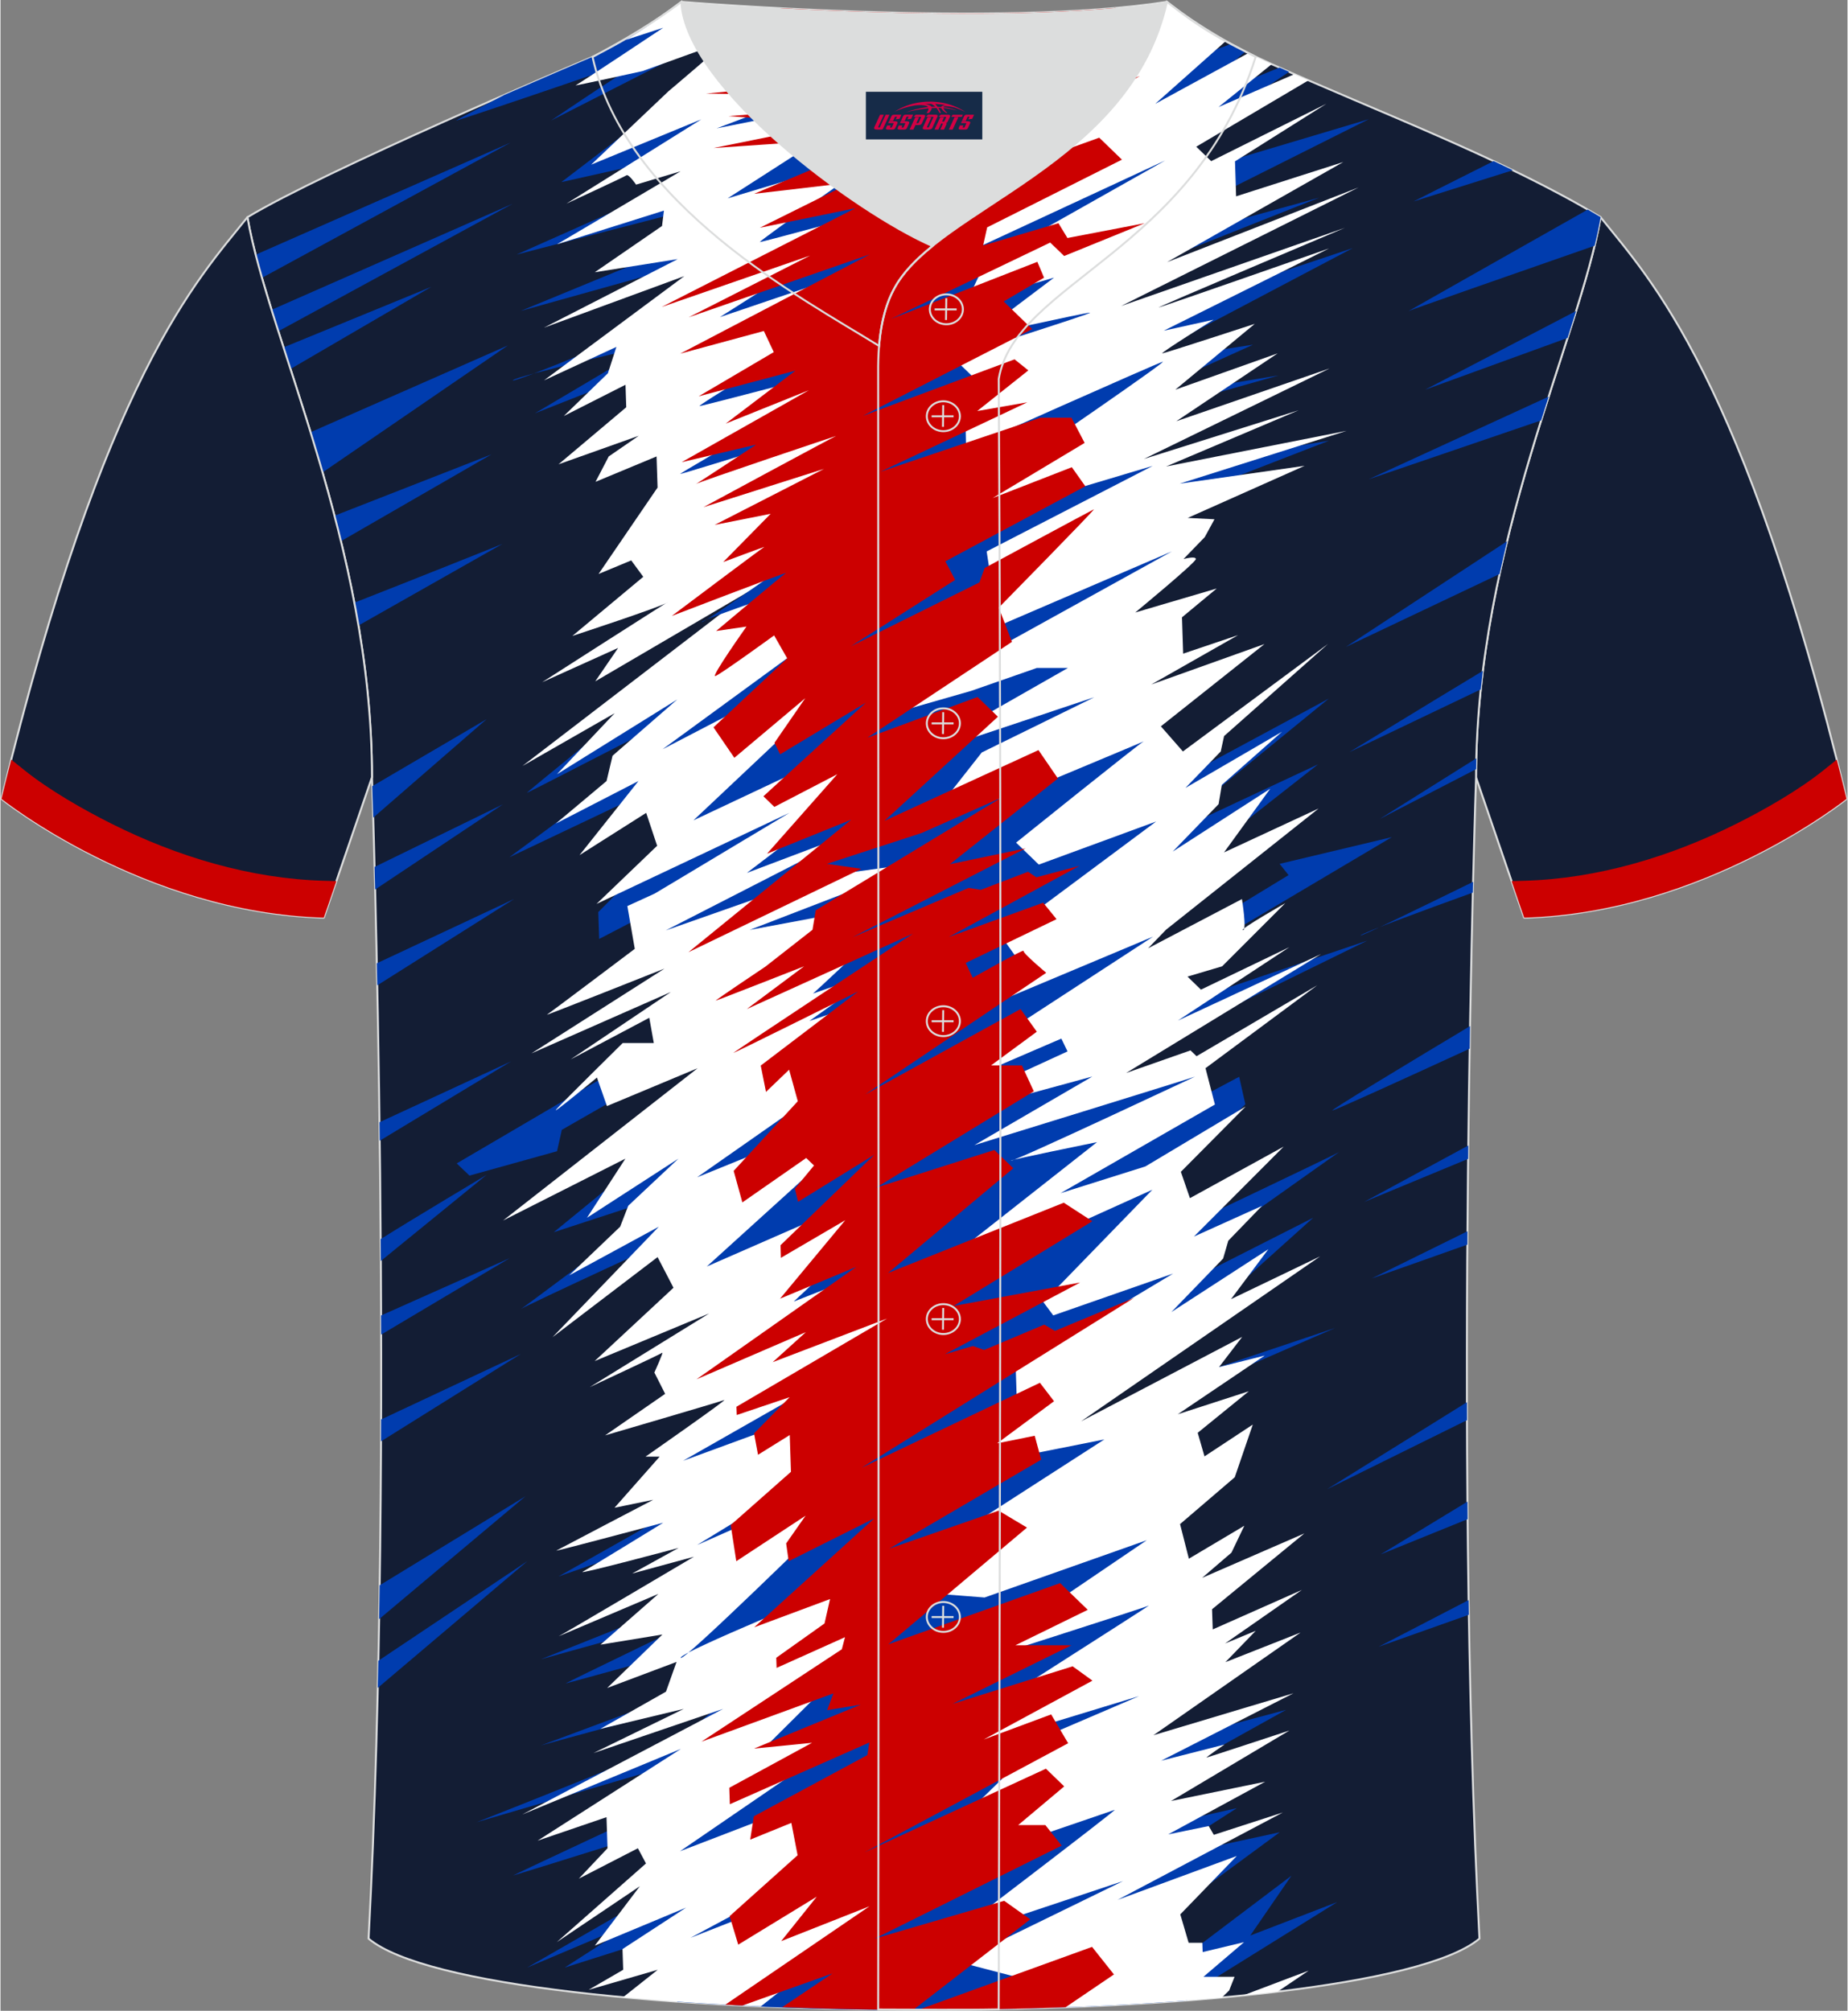
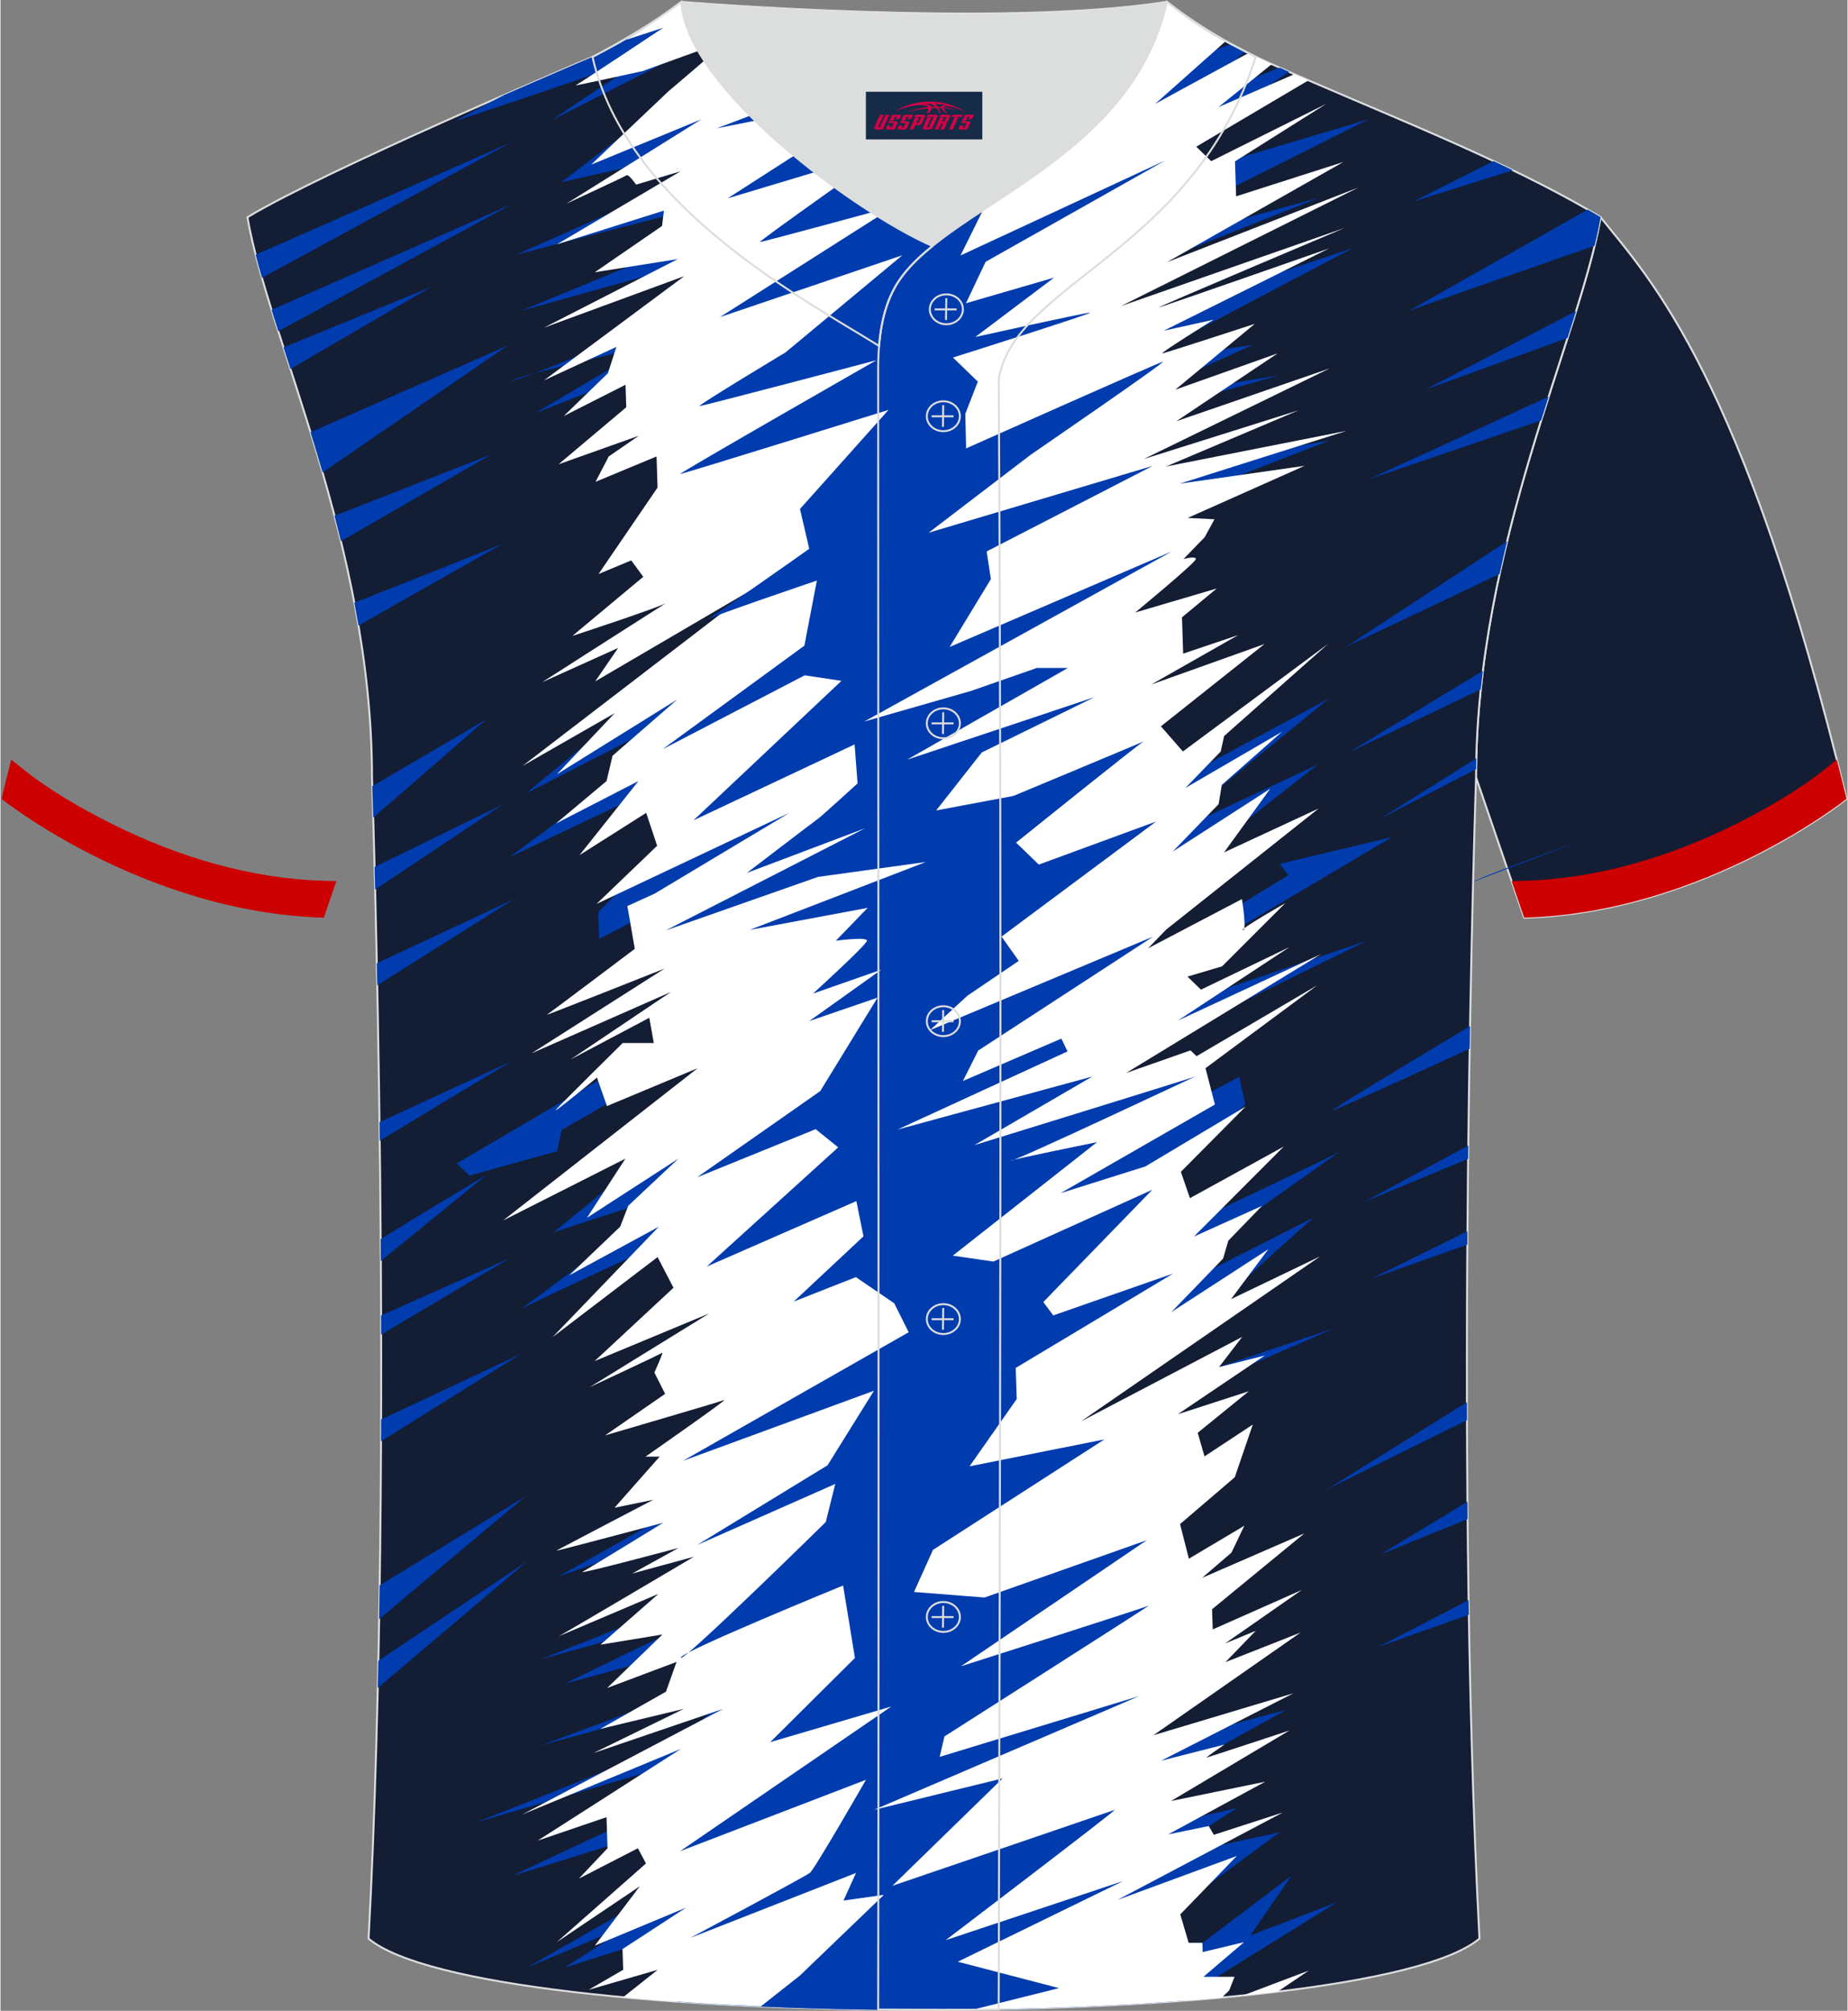
<svg xmlns="http://www.w3.org/2000/svg" version="1.1" id="图层_1" x="0px" y="0px" width="380.86px" height="414.34px" viewBox="0 0 380.8 414.5" enable-background="new 0 0 380.8 414.5" xml:space="preserve">
  <rect x="0" y="0" width="380.8" height="414.5" fill="#808080" stroke="none" />
  <g>
    <path fill-rule="evenodd" clip-rule="evenodd" fill="#131D34" stroke="#DCDDDD" stroke-width="0.401" stroke-linecap="round" stroke-linejoin="round" stroke-miterlimit="22.926" d="   M329.89,44.78c10.28,12.86,29.46,32.55,50.71,119.9c0,0-29.29,23.45-66.46,24.49c0,0-7.19-20.9-9.93-28.95   C304.21,112.26,325.6,69.63,329.89,44.78z" />
    <path fill-rule="evenodd" clip-rule="evenodd" fill="#CC0000" d="M375.85,158.78c-5.16,4.13-12.12,8.11-17.99,11.04   c-13.55,6.78-28.58,11.32-43.79,11.74l-2.52,0.07l2.59,7.53c37.17-1.03,66.46-24.49,66.46-24.49c-0.67-2.76-1.34-5.45-2.01-8.08   L375.85,158.78z" />
  </g>
  <path fill-rule="evenodd" clip-rule="evenodd" fill="#131D34" stroke="#DCDDDD" stroke-width="0.401" stroke-linecap="round" stroke-linejoin="round" stroke-miterlimit="22.926" d="  M75.89,399.62c5.4-101.74,0.7-239.41,0.7-239.41c0-47.97-21.4-90.58-25.68-115.43c15.82-9.55,66.94-31.27,71.13-33.04  c6.4-2.7,12.79-7.19,18.34-11.36c0,0,65.63,5.43,100.09,0c6.47,5.05,13.95,9.4,21.48,12.78c21.91,9.84,48.19,19.68,67.95,31.61  c-4.3,24.85-25.68,67.47-25.68,115.43c0,0-4.69,137.66,0.7,239.41C281.69,419.2,99.12,419.2,75.89,399.62z" />
  <g>
    <path fill-rule="evenodd" clip-rule="evenodd" fill="#003CAE" d="M103.84,19.58c-5.86,3.06-10.12,5.31-9.85,5.27   c0.83-0.12,43.98-14.7,42.56-14.7c-1.42,0-23.04,14.7-23.04,14.7l35.62-18.14l2.73,3.2l-36.23,27.63l32.53-7.26l-3.48,7.26   c0,0-7.42,1.54-8.13,1.66c-0.71,0.12-30.16,13.28-30.16,13.28l35.74-9.25l0.21,6.41l-35.1,14.46l39.95-11.15   c0,0-12.81,12.61-13.16,13.6c-0.35,0.98-28.66,12.63-28.39,11.84c0.26-0.78,28.17-7.18,28.17-7.18l-23.63,13.99l23.78-9.37   l1.79,14.93l4.99,14.03l-0.99,14.93l21.94-7.97l-16.68,25.33l-12.94,7.13c0,0-23.96,19.34-23.52,19.22   c0.45-0.11,42.93-22.05,42.93-22.05l-19.68,15.49l-26.89,19.84l40.25-19.11l-5.46,7.8l-0.3,6.33l-16.15,16.28l0.18,5.54   l19.79-10.29l-5.15,18.93l2.84,10.17l-12.26,7.18l-34.59,20.28l2.63,2.51l18.05-5.02l0.99-4.41l18.54-10.63l13.76-7.89l-8.49,18.8   L114.07,254l29.09-9.5l-11.75,7.35c0,0-24.83,18.66-24.29,18.09c0.55-0.57,36.42-17.07,36.42-17.07l0.62,12.21l6.12,2.32l1.26,4.07   c0,0-14.2,13.63-13.16,13.6c1.05-0.03,13.52,0.67,13.52,0.67l-4.58,8.79l-1.62,13.13l-30.65,17.3l32.42-11.31l-2.9,15.15   l-33.15,13.23l35.86-9.95c0,0-31.28,15.04-30.72,14.93c0.56-0.11,27.46-7.54,27.46-7.54l1.72,7.54l-34.3,12.78   c0,0,37.73-10.49,37.45-9.27c-0.28,1.22-6.97,5.7-6.37,6.58c0.6,0.88-44.36,18.52-44.36,18.52l46.71-13.68l-8.04,10.06   c0,0-31.63,14.7-31.07,14.59c0.56-0.11,35.93-11.19,35.93-11.19l-4.03,6.62l-1.18,7.51l-27.91,16.06c0,0,26.28-11.08,24.48-10.4   c-1.79,0.68-16.74,10.4-16.74,10.4l24.62-7.8l-1.41,14.84c32.98,2.34,72.64,2.25,105.13-0.26l1.43-1.93l29.52-18.36l-17.93,6.9   l8.48-12.33l-24.06,18.18l-2.56-9.32l24.21-17.82l-25.06,5.43l16.22-10.4l-19.76,4.43l3.13-9.78l26.78-14.91l-29.83,7.96l2.42-7.35   l2.41-21.23l-3.81-24.31l0-13.15l5.68-6.18l33.27-14.47l-31.56,10.58l-11.18,7.51l-10.91,3.98l2.35-13.84l26.01-12.3l20.74-18.64   l-31.42,15.92l5.46-7.26c0,0,31.83-22.62,31.39-22.25s-34.74,16.65-34.74,16.65l-1.62-9.65l16.94-16.8l-1.27-5.67l-17.64,9.38   l-10.75-7.81l3.37-4.41l51.42-25.22l-48.99,16.54l5.87-9.3l48.2-28.58l-23.14,5.51l1.84,2.32l-16.5,10.04l-19.58,9.86l4.78-11.67   l12.02-11.16l25.36-19.9l-33.64,15.72l35.86-29.28l-34.22,18.43l-5.75-16.86l-7.45-12.42l6.76-16.12l4.55-12.17l36.16-14.02   l-39.92,6.57l3.1-12.56l26.43-7.46l-30.25,4.98l24.96-11.31L234,74.77l44.8-23.63l-46.31,15.49l-7.36-3.84l5.47-5.65l41.3-16.4   l-35.85,9.84l13.8-9.84l32.25-16.17l-34.14,10.18l-6.43-6.56l10.6-4.3l13.55-9.08c-0.66-0.29-1.32-0.58-1.98-0.88l-20.33,8.26   l13.3-11.58c-0.98-0.5-1.96-1.02-2.93-1.56l-15.93,5.9l0.52-11.8H136.59c-4.58,3.28-9.56,6.47-14.55,8.57   C120.57,12.36,113.32,15.44,103.84,19.58z" />
    <path fill-rule="evenodd" clip-rule="evenodd" fill="#FFFFFF" d="M128.37,411.69l7.13-5.65l-14.24,4.13l7.12-4.13l-0.14-4.27   l13.1-8.54l-18.81,7.83l9.28-12.24l-17.12,11.52l18.39-16.22l-1.67-3.13l-12.17,6.26l5.91-6.26l-0.21-6.41l-14.21,4.85l29.55-18.92   l-32.71,13.52l41.41-21.77l-26.74,9.11l18.63-9.11l-17.22,4.13l13.55-7.68l2.18-6.13l-14.3,5.37l11.39-11.02l-12.77,2.09   l11.95-10.47c0,0-21.2,9.01-20.57,8.74c0.63-0.27,27.88-16.39,27.88-16.39l-12.73,3.46l9.57-5.28c0,0-21.12,5.65-19.78,4.92   c1.34-0.73,16.61-10.11,16.61-10.11s-22.48,6.01-22.03,5.74c0.45-0.27,19.97-10.47,19.97-10.47l-7.98,1.64l9.31-10.54h-2.91   c0,0,17.36-12.11,16.19-11.66c-1.17,0.46-24.53,7.28-24.53,7.28l12.38-8.56l-2.22-4.39c0,0,1.97-4.37,1.62-4.08   c-0.35,0.29-14.92,7.07-14.92,7.07l24.61-15.18l-23.63,9.83l16.26-15.12l-3.28-6.32l-21.66,16.51l21.91-22.77l-18.46,10.02   l10.49-10.02l1.68-4.33l10.33-9.7l-18.84,12.18l7.91-12.18l-25.22,12.75l40.12-31.4L125.03,228l-2.06-5.88c0,0-9.69,8.03-8.38,6.56   c1.31-1.47,13.69-13.68,13.69-13.68h6.41l-0.93-5.2l-16.23,8.59l20.69-13.91l-28.76,12.66l27.44-17.48c0,0-24.78,9.84-24.23,9.5   c0.55-0.34,18.1-13.57,18.1-13.57l-1.53-8.82l5.67-2.59l27.73-16.62l-39.76,18.77l12.5-11.99l-2.26-6.78l-13.74,8.71L131.53,161   l-17.04,8.77l10.46-8.77l1.24-5.22l13.33-11.59l-24.8,15.41l11.89-12.58L107.6,157.9l47.62-36.53l-32.6,19.08l4.72-6.89   l-15.67,7.07c0,0,27-17.31,25.79-16.43c-1.21,0.88-19.56,6.89-19.56,6.89l14.62-12.19l-2.48-3.38l-6.74,2.8l12.17-17.82l-0.21-6.41   l-12.58,5.23l2.72-5.23l6.19-4.26l-16.54,5.88l13.96-11.76l-0.15-4.64l-12.73,6.45l9.1-8.82l1.75-5.43l-14.93,6.9l28.93-21.49   l-28.94,10.63l27.58-14.14l-17.1,2.71l13.87-9.54l0.39-3.17l-22.06,6.95l25.49-15.05l-9.17,2.75c0,0-1.52-2.24-1.98-1.92   c-0.46,0.33-12.37,5.83-12.37,5.83l27.8-17.37l-22.71,9.34l15.94-15.13c0,0,12.45-10.49,11.66-10.27   c-0.78,0.23-16.99,6.11-16.99,6.11s-14.37,3.17-13.81,2.94c0.56-0.23,18.05-11.87,18.05-11.87l-7.71,2.51   c4.02-2.38,7.91-5.18,11.46-7.84c0,0,65.63,5.43,100.09,0c3.77,2.94,7.89,5.65,12.16,8.07l-14.56,12.95c0,0,9.34-5.11,19.2-10.46   c1.55,0.78,3.11,1.53,4.67,2.23l0.14,0.06c-5.89,4.75-10.96,8.83-10.96,8.83s7.64-3.32,15.63-6.77c0.97,0.42,1.94,0.85,2.91,1.27   c-10.68,6.31-23.13,13.67-23.13,13.67l3.08,2.98l23.75-11.83l-18.84,11.87l0.23,7.21l22.1-7.07L240.5,54.04L280,38.63l-48.96,24.45   l46.12-16.11c0,0-39.46,16.68-38.34,16.4c1.12-0.28,35.09-12.16,35.09-12.16l-34.08,16.96l10.25-2.26c0,0-11.36,7.07-10.52,6.93   c0.84-0.14,19.03-6.08,19.03-6.08l-16.38,13.57l21.1-7.49l-20.89,13.99l31.59-10.88l-38.27,18.66l31.9-10.04l-27.33,11.59   l37.22-7.35L243.12,99.7l25.75-3.68l-24.1,10.74l5.52,0.28l-2,3.67l-4.39,4.53c0,0,2.53-0.7,2.55,0c0.02,0.7-12.5,11.02-12.5,11.02   l16.8-4.95l-7.16,5.94l0.24,7.49l11.33-3.82l-17.9,10.18l23.34-8.34l-21.36,16.96l4.54,5.18l29.92-22.17l-21.43,19l-0.69,3.17   l-7.28,7.52l19.92-11.59l-12.42,10.97l-0.66,3.96l-9.46,9.78l20.1-12.95l-9.52,13.12l19.5-9.05l-31.44,24.97l-3.72,3.85   l19.35-10.15c0,0,1.06,6.52,0.21,6.41c-0.85-0.11,8.72-5.56,8.72-5.56l-13.01,13.01l-7.14,2.12l2.77,2.69l18.23-8.76l-22.97,15.13   l29.52-13.71l-40.21,24.52l13.28-4.66l1.24,1.2l24.9-14.63l-23.05,17.1l1.94,7.49l-31.82,18.27l17.49-5.51l20.67-12.35   l-13.36,13.46l1.87,5.43l19.33-10.63l-18.51,18.55l14.04-6.33l-6.95,7.18l-1.07,3.68l-10.67,11.03l19.99-12.95l-7.69,10.29   l18.37-8.82L222.76,293L256,275.58l-4.77,6.22l9.42-2.37l-17.93,12.1l14.66-4.75l-10.55,8.57l1.4,4.86l9.96-6.56l-3.72,10.86   l-11.28,9.66l1.82,7.13l11.43-6.79l-2.65,5.54l-6.05,5.2l21.08-9.16l-19.03,15.63l0.14,4.16l18.37-8.14l-15.84,11.04l6.34-2.62   l-6.26,6.47l15.5-6.11l-30.34,21.17l28.87-8.65l-27.27,13.9l13.06-3.33c0,0-4.04,2.75-3.68,2.68c0.36-0.07,17.05-5.57,17.05-5.57   l-24.4,14.53l19.41-3.98l-20,10.86l8.36-1.72l1.05,1.81l14.24-4.61l-34.09,18.02l24.59-9.05l-11.65,12.04l1.72,5.85h2.83l0.06,1.92   l8.53-2.04l-8.36,7.13h6.41l-1.12,2.83c0,0-0.73,0.69-1.51,1.46C214.49,415.17,165.55,415.15,128.37,411.69L128.37,411.69z    M256.17,411.33c2.44-0.25,4.83-0.51,7.15-0.79l6.38-4.32C269.7,406.22,261.96,409.12,256.17,411.33z" />
    <g>
      <path fill-rule="evenodd" clip-rule="evenodd" fill="#003CAE" d="M52.61,52.5l52.58-23.12L53.91,57.27    C53.44,55.63,53,54.04,52.61,52.5z" />
      <path fill-rule="evenodd" clip-rule="evenodd" fill="#003CAE" d="M55.89,63.86L105.59,42L57.28,68.28    C56.8,66.78,56.33,65.3,55.89,63.86z" />
      <path fill-rule="evenodd" clip-rule="evenodd" fill="#003CAE" d="M63.92,89.1l40.68-17.89L66.4,97.38    C65.59,94.57,64.76,91.8,63.92,89.1z" />
      <polygon fill-rule="evenodd" clip-rule="evenodd" fill="#003CAE" points="58.35,71.61 88.83,59.12 59.79,76.06   " />
      <path fill-rule="evenodd" clip-rule="evenodd" fill="#003CAE" d="M68.86,106.31l32.37-12.65l-31.04,17.9    C69.76,109.8,69.32,108.05,68.86,106.31z" />
      <path fill-rule="evenodd" clip-rule="evenodd" fill="#003CAE" d="M72.95,124.24c11.46-4.48,30.54-12.12,30.54-12.12L73.8,128.94    C73.53,127.36,73.25,125.8,72.95,124.24z" />
      <path fill-rule="evenodd" clip-rule="evenodd" fill="#003CAE" d="M76.65,162.06l23.56-13.81l-23.36,20.29    C76.76,165.65,76.69,163.46,76.65,162.06z" />
      <polygon fill-rule="evenodd" clip-rule="evenodd" fill="#003CAE" points="77.12,178.71 103.58,165.8 77.24,183.36   " />
      <polygon fill-rule="evenodd" clip-rule="evenodd" fill="#003CAE" points="77.58,198.57 105.88,185.32 77.68,203.11   " />
      <polygon fill-rule="evenodd" clip-rule="evenodd" fill="#003CAE" points="78.14,231.33 105.3,218.77 78.19,235.14   " />
      <path fill-rule="evenodd" clip-rule="evenodd" fill="#003CAE" d="M78.38,255.42c6.85-4.3,21.83-13.24,21.83-13.24l-21.8,17.75    L78.38,255.42z" />
      <polygon fill-rule="evenodd" clip-rule="evenodd" fill="#003CAE" points="78.46,271.17 104.96,259.36 78.48,275.11   " />
      <polygon fill-rule="evenodd" clip-rule="evenodd" fill="#003CAE" points="78.47,292.6 107.27,279.1 78.45,297.11   " />
      <path fill-rule="evenodd" clip-rule="evenodd" fill="#003CAE" d="M78.17,326.79l30.05-18.35l-30.16,25.32    C78.11,331.44,78.14,329.12,78.17,326.79z" />
      <path fill-rule="evenodd" clip-rule="evenodd" fill="#003CAE" d="M77.9,342.34l30.75-20.56l-30.88,26.16    C77.82,346.08,77.86,344.21,77.9,342.34z" />
    </g>
    <g>
      <path fill-rule="evenodd" clip-rule="evenodd" fill="#003CAE" d="M307.84,33.21c-8.15,4.07-16.52,8.32-16.52,8.32l20.48-6.44    C310.49,34.46,309.17,33.83,307.84,33.21z" />
      <path fill-rule="evenodd" clip-rule="evenodd" fill="#003CAE" d="M327.24,43.2c-15.94,9.02-37.46,21.19-36.91,20.91    c0.53-0.27,21.76-7.69,38.33-13.46c0.5-2.06,0.92-4.02,1.24-5.88C329.03,44.24,328.14,43.72,327.24,43.2z" />
      <path fill-rule="evenodd" clip-rule="evenodd" fill="#003CAE" d="M324.84,64.11l-31.12,16.22l29.36-10.67    C323.69,67.76,324.28,65.91,324.84,64.11z" />
      <path fill-rule="evenodd" clip-rule="evenodd" fill="#003CAE" d="M319.18,81.76l-37.13,17.05l35.58-12.15    C318.15,85,318.67,83.37,319.18,81.76z" />
      <path fill-rule="evenodd" clip-rule="evenodd" fill="#003CAE" d="M310.62,111.56l-33.22,21.78l31.67-15.02    C309.56,116.04,310.08,113.79,310.62,111.56z" />
      <path fill-rule="evenodd" clip-rule="evenodd" fill="#003CAE" d="M305.62,138.29c-11.67,7.03-27.52,16.75-27.52,16.75l27.08-12.93    C305.32,140.84,305.47,139.56,305.62,138.29z" />
      <path fill-rule="evenodd" clip-rule="evenodd" fill="#003CAE" d="M304.27,156.32l-19.94,12.51l19.9-10.28    C304.24,157.8,304.25,157.06,304.27,156.32z" />
-       <path fill-rule="evenodd" clip-rule="evenodd" fill="#003CAE" d="M303.61,181.78c-11.29,5.54-23.91,11.66-23.18,11.02    c0.7-0.62,12.48-4.96,23.13-8.81L303.61,181.78z" />
+       <path fill-rule="evenodd" clip-rule="evenodd" fill="#003CAE" d="M303.61,181.78c0.7-0.62,12.48-4.96,23.13-8.81L303.61,181.78z" />
      <path fill-rule="evenodd" clip-rule="evenodd" fill="#003CAE" d="M302.98,211.51c-13.87,8.32-28.88,17.39-28.38,17.39    c0.49,0,14.89-6.56,28.3-12.73L302.98,211.51z" />
      <polygon fill-rule="evenodd" clip-rule="evenodd" fill="#003CAE" points="302.61,236.13 281.12,247.77 302.58,238.88   " />
      <polygon fill-rule="evenodd" clip-rule="evenodd" fill="#003CAE" points="302.44,253.81 282.7,263.54 302.42,256.56   " />
      <polygon fill-rule="evenodd" clip-rule="evenodd" fill="#003CAE" points="302.44,309.54 284.55,320.41 302.47,313.15   " />
      <polygon fill-rule="evenodd" clip-rule="evenodd" fill="#003CAE" points="302.34,289.04 273.5,306.98 302.35,292.74   " />
      <polygon fill-rule="evenodd" clip-rule="evenodd" fill="#003CAE" points="302.68,329.83 284.11,339.46 302.73,332.86   " />
    </g>
    <path fill-rule="evenodd" clip-rule="evenodd" fill="#003CAE" d="M197.37,404.38l34.06-16.62l-36.57,12.18   c0,0,35.74-27.2,34.84-26.86c-0.9,0.34-45.82,15.65-45.82,15.65l22.72-22.14l-26.53,6.49l54.67-23.45l-41.11,12.52l0.98-4.21   c0,0,43.04-27.43,42.15-26.98c-0.9,0.46-38.75,12.52-38.75,12.52l38.32-25.99l-33.44,11.81l-14.55-1.14l3.91-8.68l35.34-22.77   l-27.8,5.55l9.73-13.88l-0.21-6.41l32.46-19.45l-24.72,8.63l-2.05-2.76l22.47-23.14l-32.76,14.8l-8.37-1.22l29.74-23.4   c0,0-18.79,3.82-17.71,3.82c1.08,0,38.36-17.55,37.93-17.33c-0.43,0.22-45.51,14.13-45.51,14.13l24.31-14.14l-40.15,10.93   l35.04-16.11l-1.27-2.64l-20.3,8.74l3.16-6.28l36.05-23.48l-46,19.29l7.74-7.13l10.57-7.16l-3.55-5.01l31.87-23.72l-24.19,8.88   l-4.68-4.53c0,0,25.72-20.69,26.34-20.89c0.62-0.19-26.9,11.27-26.9,11.27l-15.92,2.99l9.4-11.95l23.19-11.38l-38.57,12.86   l33.14-18.9h-6.41l-13.52,4.72l-22.05,6.32l63.4-35.06l-45.8,19.69l8.5-13.98l-0.87-5.71l34.22-17.63l-46.18,13.77l21.1-16.12   c0,0,28.39-19.47,27.15-19.12c-1.24,0.34-40.53,17.86-40.53,17.86l-0.16-7.14l2.58-6.63l-5.13-4.96c0,0,29.28-9.25,28.25-9.25   c-1.02,0-23.63,5.01-23.63,5.01l16.22-12.23l-18.16,5.28l4.05-8.54l37.03-20.89l-42.2,19.58l6.82-13.77l8.04-13.02l-23.72,9.34   c0,0,45.95-22.2,44.61-21.63c-1.35,0.57-39.28,10.36-39.28,10.36L225.1,5.17l-46.72,5.69l-33.43,0.08L179,14.61l-31.35,11.85   l35.92-7.2l-33.66,21.63l32.93-9.9c0,0-26.83,18.9-26.26,18.9c0.57,0,27.75-7.4,27.75-7.4l-36.01,22.88l37.61-12.75l-24.05,20   c0,0-18.42,11.08-17.74,11.08c0.68,0,36.46-9.45,36.46-9.45s-41.02,23.45-40.45,23.45c0.57,0,42.94-13.21,42.94-13.21l-18.26,20.43   l1.91,8.2c0,0-21.91,15.57-22.19,15.12c-0.27-0.45,23.76-8.56,23.76-8.56l-2.57,13.41l-29.23,21.35l29.29-15.23l7.58,1.14   l-30.51,28.75l33.22-15.65l0.61,8.04c0,0-7.49,6.83-8.16,7.29c-0.67,0.46-14.66,11.16-14.66,11.16l24.4-9.22l-41.13,21.07   l31.39-11.03l22.23-3.07l-36.32,14l24.33-4.55l-6.55,6.77c0,0,6.47-0.85,6.41,0c-0.06,0.85-11.12,10.9-11.12,10.9l14.07-4.92   l-14.83,10.58l14.06-4.82l-11.81,19.26l-25.39,17.77l24.44-9.92l4.65,3.75l-27.09,24.56l30.83-13.48l1.47,7.26l-14.38,13.45   l12.82-5.04l7.9,5.4l2.98,5.96l-46.52,26.5l39.36-14.44l-9.57,15.37l-26.89,16.43l28.48-12.59l-1.95,7.85   c0,0-29.58,29.06-29.91,27.99c-0.33-1.08,33.48-14.9,33.48-14.9l2.44,14.93l-17.47,17.36l24.96-7.35l-43.55,29.83l38.33-14.72   c0,0-10.54,18.39-11.57,19.19c-1.03,0.8-24.61,13.38-24.61,13.38l34.13-13.37l-2.58,5.69l8.33-1.18l-17.36,16.68l-8.07,6.36   c14.14,0.62,29,0.84,43.66,0.66l17.87-4.47L197.37,404.38z" />
-     <path fill-rule="evenodd" clip-rule="evenodd" fill="#CC0000" d="M219.59,413.76l9.97-6.76l-4.51-5.68L189.2,414.3   C199.42,414.31,209.65,414.14,219.59,413.76L219.59,413.76z M188.2,414.29c-9.11-0.02-18.2-0.2-27.05-0.53l10.38-6.97l-18.57,6.62   c-1.18-0.06-2.35-0.12-3.52-0.18l29.72-20.28l-18.2,7.18l7.33-9.16l-16.19,9.89l-1.77-5.88l14.01-12.55l-1.29-6.67l-8.48,3.45   l0.75-4.81l23.39-12.61l0.42-2.6l-28.76,12.72l-0.11-3.39l17.05-9.27l-11.95,1.19l21.98-9.05l-6.92,1.13l1.3-3.45l-27.21,9.95   l28.95-19.05l0.65-2.49l-14.1,6.33l-0.07-2.09l9.95-7.07l1.14-5.03l-15.64,5.82L180.13,313l-17.63,8.82l-0.52-3.67l4-5.71   l-14.28,9.38l-1.15-7.46l12.42-10.97l-0.25-7.58l-6.54,4.07l-0.82-4.41l7.33-7.46l-10.9,3.67l-0.06-1.7l31.04-18.18l-23.57,8.99   l6.84-6.19l-22.54,9.72l32.95-23.18l-15.73,6.56l13.44-16.17l-13.26,7.75l-0.08-2.6l19.35-18.66l-15.74,9.72l-0.65-2.71l3.94-4.78   l-1.61-1.55l-13.16,9.16l-1.79-6.5L164.38,227l-1.79-6.5l-4.77,4.58l-1.08-5.43l20.08-15.27c0,0-25.37,12.61-25.71,12.66   c-0.34,0.06,37.02-24.59,37.02-24.59L153.87,208l11.81-8.81c0,0-17.86,7.01-18.2,7.07c-0.34,0.06,10.23-7.01,10.23-7.01l9.7-7.59   l0.67-4.02l38.29-23.22l-16.44,7.28l-19.54,6.37l7.09,1.02l-35.64,17.19l33.55-27.31l-17.35,7.01l14.49-16.39l-12.98,6.74   l-2.26-2.19l21.13-19.3l-17.68,10.65l-1.17-2.37l6.35-9.2l-14.62,12.29l-4.3-6.28l15.2-14.21l-2.7-4.74c0,0-11.03,8.01-12.11,8.38   c-1.08,0.36,6.41-10.2,6.41-10.2l-6.25,0.91c0,0,13.65-11.47,14.36-11.93c0.71-0.46-23.51,8.83-23.51,8.83s18.52-13.93,19.06-14.21   c0.54-0.27-8.46,3.1-8.46,3.1l9.79-9.95l-11.55,2.29l22.53-11.54l-24.85,7.89c0,0,26.67-14.42,27.34-14.67   c0.67-0.25-28.45,9.5-28.94,9.92c-0.5,0.42,12.46-8.14,12.46-8.14l-15.34,3.61l26.24-14.84l-17.16,6.89l14.38-10.92l-19.97,5.3   l15.5-9.12l-2.05-4.35l-17.24,4.67l39.09-20.46L141.89,65.4l25.03-12.72l-30.61,10.6l39.95-20.36l-19.7,4.03l18.78-9.33   l-19.96,2.33l28.45-11.98l-36.81,2.54l24.75-4.98l-21.68-1.59l27.07-2.12l-0.6-2.01l-31.08-0.53l28.44-2.65l-2.71-5.09l-19.2,3.07   l-2.19-2.12c0,0,23.32-3.39,24.07-3.07c0.75,0.32-10.08-3.61-10.08-3.61l-10.32,2.12l-2.03-3.71l16.95-0.53l-7.91-2.01   c18.92,1,47.52,1.91,69.39-0.04c-0.46,2.65-1.18,6.68-1.31,7.03c-0.19,0.53-17.07,3.95-17.07,3.95l-4.39,4.53l16.4-4.35l-4.45,2.85   l-15.51,7L201,28.33l33.91-12.67l-43.65,25.4l35.27-12.68l4.68,4.53l-27.79,13.96l-0.83,3.73l15.53-4.59l1.85,3.05l15.94-3.05   l-16.61,6.76L216.42,50l-32.88,15.77l30.23-11.8l1.38,3.27l-8.32,4.9l5.88,5.7l-34.93,17.89l31.29-11.66l2.84,2.28l-10.54,8.38   l10.33-1.8l-30.28,14.31l32.98-11.13h6.41l2.71,5.19l-18.97,11.37l16.33-6.36l2.78,3.92l-28.86,15.48l2.03,3.82l-21.5,13.68   l26.5-13.15l1.07-2.97c0,0,21.98-11.87,22.51-12.09c0.52-0.21-19.59,20.25-19.59,20.25l2.71,7.06l-29.8,19.76l22.71-8.4l4.2,4.07   l-23.39,21.46L214,154.62l4.01,5.85l-22.27,17.67l15.6-3.26l-35.7,18.32l23.96-10.18l2.52,0.41l9.72-3.73l1.73,1.15l8.88-2.37   l-26.93,14.66l19.45-7.06l2.76,3.39l-18.74,9.03l1.46,3.05c0,0,10.66-6.02,10.47-5.55c-0.19,0.47,4.68,4.53,4.68,4.53l-37.35,25.1   L210.3,208l3.36,4.67l-9.44,6.95h6.36l2.46,5.34l-32.51,19.85l24.38-7.76l3.9,3.77l-25.84,21.6l36.25-14.5l5.89,3.82l-28.61,17.47   l26.08-4.84l-27.88,14.79l5.78-1.7l2.33,0.81l12.38-5.22l2.21,1.29l16.27-6.78l-56.12,34.98l36.75-17.5l2.91,3.8l-11.73,8.68   l7.75-1.56l1.33,4.93l-31.31,18.34l22.54-7.84l5.84,3.5l-28.58,24.06l35.42-12.62l5.69,5.51l-14.92,7.31h11.56l-24.52,12.08   l24.77-7.74l4.08,2.95l-22.42,12.13l13.91-5.17l3.5,5.94l-41.93,22.47l37.35-17.22l3.77,3.65l-9.49,7.97h5.6l3.36,4.24   l-38.56,19.17l26.71-7.8l5.38,3.82L188.2,414.29z" />
  </g>
  <path fill-rule="evenodd" clip-rule="evenodd" fill="none" stroke="#DCDDDD" stroke-width="0.401" stroke-miterlimit="22.926" d="  M140.38,0.39c-5.9,4.42-11.8,7.9-18.32,11.35c6.84,30.55,43.29,49.79,59.07,59.56c0.43-5.18,1.57-9.01,3.21-11.96  c1.68-3.07,4.41-5.87,7.8-8.62C176.35,43.85,141.26,18.04,140.38,0.39z" />
  <path fill-rule="evenodd" clip-rule="evenodd" fill="#DCDDDD" d="M192.17,50.71c14.83-11.99,42.18-22.85,48.3-50.33  c-34.47,5.43-100.09,0-100.09,0C141.26,18.04,176.36,43.85,192.17,50.71z" />
  <path fill-rule="evenodd" clip-rule="evenodd" fill="none" stroke="#DCDDDD" stroke-width="0.401" stroke-miterlimit="22.926" d="  M258.78,11.73c-7.75-4-10.65-5.37-18.31-11.35c-7.51,33.77-47.12,42.44-56.12,58.94c-2.06,3.7-3.32,8.78-3.4,16.15  c0,112.96,0.19,225.81,0,338.77c8.38,0,16.47,0.13,24.85-0.03c0.26-111.96,0.66-224.15,0.01-336.09  C209.09,58.28,246.08,51.92,258.78,11.73z" />
  <g>
    <g>
      <path fill-rule="evenodd" clip-rule="evenodd" fill="none" stroke="#DCDDDD" stroke-width="0.401" stroke-miterlimit="22.926" d="    M195.01,66.84c1.88,0,3.41-1.38,3.41-3.08c0-1.71-1.54-3.08-3.41-3.08c-1.88,0-3.41,1.38-3.41,3.08    C191.6,65.47,193.13,66.84,195.01,66.84z" />
      <line fill-rule="evenodd" clip-rule="evenodd" fill="none" stroke="#DCDDDD" stroke-width="0.401" stroke-miterlimit="22.926" x1="195" y1="61.47" x2="194.94" y2="65.96" />
      <line fill-rule="evenodd" clip-rule="evenodd" fill="none" stroke="#DCDDDD" stroke-width="0.401" stroke-miterlimit="22.926" x1="192.59" y1="63.78" x2="197.13" y2="63.78" />
    </g>
    <g>
      <path fill-rule="evenodd" clip-rule="evenodd" fill="none" stroke="#DCDDDD" stroke-width="0.401" stroke-miterlimit="22.926" d="    M194.39,88.88c1.88,0,3.41-1.38,3.41-3.08c0-1.7-1.54-3.08-3.41-3.08c-1.88,0-3.41,1.38-3.41,3.08    C190.97,87.5,192.5,88.88,194.39,88.88z" />
      <line fill-rule="evenodd" clip-rule="evenodd" fill="none" stroke="#DCDDDD" stroke-width="0.401" stroke-miterlimit="22.926" x1="194.36" y1="83.51" x2="194.31" y2="87.99" />
      <line fill-rule="evenodd" clip-rule="evenodd" fill="none" stroke="#DCDDDD" stroke-width="0.401" stroke-miterlimit="22.926" x1="191.97" y1="85.81" x2="196.5" y2="85.81" />
    </g>
    <g>
      <path fill-rule="evenodd" clip-rule="evenodd" fill="none" stroke="#DCDDDD" stroke-width="0.401" stroke-miterlimit="22.926" d="    M194.39,152.18c1.88,0,3.41-1.38,3.41-3.08c0-1.7-1.54-3.08-3.41-3.08c-1.88,0-3.41,1.38-3.41,3.08    C190.97,150.8,192.5,152.18,194.39,152.18z" />
      <line fill-rule="evenodd" clip-rule="evenodd" fill="none" stroke="#DCDDDD" stroke-width="0.401" stroke-miterlimit="22.926" x1="194.36" y1="146.81" x2="194.31" y2="151.3" />
      <line fill-rule="evenodd" clip-rule="evenodd" fill="none" stroke="#DCDDDD" stroke-width="0.401" stroke-miterlimit="22.926" x1="191.97" y1="149.11" x2="196.5" y2="149.11" />
    </g>
    <g>
      <path fill-rule="evenodd" clip-rule="evenodd" fill="none" stroke="#DCDDDD" stroke-width="0.401" stroke-miterlimit="22.926" d="    M194.39,213.58c1.88,0,3.41-1.37,3.41-3.08c0-1.7-1.54-3.08-3.41-3.08c-1.88,0-3.41,1.37-3.41,3.08    C190.97,212.2,192.5,213.58,194.39,213.58z" />
      <line fill-rule="evenodd" clip-rule="evenodd" fill="none" stroke="#DCDDDD" stroke-width="0.401" stroke-miterlimit="22.926" x1="194.36" y1="208.22" x2="194.31" y2="212.7" />
      <line fill-rule="evenodd" clip-rule="evenodd" fill="none" stroke="#DCDDDD" stroke-width="0.401" stroke-miterlimit="22.926" x1="191.97" y1="210.51" x2="196.5" y2="210.51" />
    </g>
    <g>
      <path fill-rule="evenodd" clip-rule="evenodd" fill="none" stroke="#DCDDDD" stroke-width="0.401" stroke-miterlimit="22.926" d="    M197.8,271.91c0-1.7-1.53-3.08-3.41-3.08c-1.88,0-3.41,1.38-3.41,3.08c0,1.7,1.53,3.08,3.41,3.08    C196.27,274.99,197.8,273.6,197.8,271.91z" />
      <line fill-rule="evenodd" clip-rule="evenodd" fill="none" stroke="#DCDDDD" stroke-width="0.401" stroke-miterlimit="22.926" x1="194.36" y1="269.62" x2="194.31" y2="274.1" />
      <line fill-rule="evenodd" clip-rule="evenodd" fill="none" stroke="#DCDDDD" stroke-width="0.401" stroke-miterlimit="22.926" x1="191.97" y1="271.93" x2="196.5" y2="271.93" />
    </g>
    <g>
      <path fill-rule="evenodd" clip-rule="evenodd" fill="none" stroke="#DCDDDD" stroke-width="0.401" stroke-miterlimit="22.926" d="    M194.39,336.39c1.88,0,3.41-1.37,3.41-3.08c0-1.7-1.54-3.08-3.41-3.08c-1.88,0-3.41,1.38-3.41,3.08    C190.97,335,192.5,336.39,194.39,336.39z" />
      <line fill-rule="evenodd" clip-rule="evenodd" fill="none" stroke="#DCDDDD" stroke-width="0.401" stroke-miterlimit="22.926" x1="194.36" y1="331.02" x2="194.31" y2="335.52" />
      <line fill-rule="evenodd" clip-rule="evenodd" fill="none" stroke="#DCDDDD" stroke-width="0.401" stroke-miterlimit="22.926" x1="191.97" y1="333.33" x2="196.5" y2="333.33" />
    </g>
  </g>
  <g>
-     <path fill-rule="evenodd" clip-rule="evenodd" fill="#131D34" stroke="#DCDDDD" stroke-width="0.401" stroke-linecap="round" stroke-linejoin="round" stroke-miterlimit="22.926" d="   M50.91,44.78C40.63,57.64,21.45,77.33,0.2,164.67c0,0,29.29,23.45,66.46,24.49c0,0,7.19-20.9,9.93-28.95   C76.59,112.26,55.2,69.63,50.91,44.78z" />
    <path fill-rule="evenodd" clip-rule="evenodd" fill="#CC0000" d="M4.95,158.78c5.16,4.13,12.12,8.11,17.99,11.04   c13.55,6.78,28.58,11.32,43.79,11.74l2.52,0.07l-2.59,7.53C29.49,188.12,0.2,164.67,0.2,164.67c0.67-2.76,1.34-5.45,2.01-8.08   L4.95,158.78z" />
  </g>
  <g id="tag_logo">
    <rect y="18.92" fill="#162B48" width="24" height="9.818" x="178.42" />
    <g>
      <path fill="#D30044" d="M194.38,22.11l0.005-0.011c0.131-0.311,1.085-0.262,2.351,0.071c0.715,0.24,1.44,0.54,2.193,0.9    c-0.218-0.147-0.447-0.289-0.682-0.42l0.011,0.005l-0.011-0.005c-1.478-0.845-3.218-1.418-5.1-1.62    c-1.282-0.115-1.658-0.082-2.411-0.055c-2.449,0.142-4.68,0.905-6.458,2.095c1.26-0.638,2.722-1.075,4.195-1.336    c1.467-0.18,2.476-0.033,2.771,0.344c-1.691,0.175-3.469,0.633-4.555,1.075c1.156-0.338,2.967-0.665,4.647-0.813    c0.016,0.251-0.115,0.567-0.415,0.96h0.475c0.376-0.382,0.584-0.725,0.595-1.004c0.333-0.022,0.66-0.033,0.971-0.033    C193.21,22.55,193.42,22.9,193.62,23.29h0.262c-0.125-0.344-0.295-0.687-0.518-1.036c0.207,0,0.393,0.005,0.567,0.011    c0.104,0.267,0.496,0.66,1.058,1.025h0.245c-0.442-0.365-0.753-0.753-0.835-1.004c1.047,0.065,1.696,0.224,2.885,0.513    C196.2,22.37,195.46,22.2,194.38,22.11z M191.94,22.02c-0.164-0.295-0.655-0.485-1.402-0.551    c0.464-0.033,0.922-0.055,1.364-0.055c0.311,0.147,0.589,0.344,0.84,0.589C192.48,22,192.21,22.01,191.94,22.02z M193.92,22.07c-0.224-0.016-0.458-0.027-0.715-0.044c-0.147-0.202-0.311-0.398-0.502-0.6c0.082,0,0.164,0.005,0.24,0.011    c0.72,0.033,1.429,0.125,2.138,0.273C194.41,21.67,194.03,21.83,193.92,22.07z" />
      <path fill="#D30044" d="M181.34,23.65L180.17,26.2C179.99,26.57,180.26,26.71,180.74,26.71l0.873,0.005    c0.115,0,0.251-0.049,0.327-0.175l1.342-2.891H182.5L181.28,26.28H181.11c-0.147,0-0.185-0.033-0.147-0.125l1.156-2.504H181.34L181.34,23.65z M183.2,25h1.271c0.36,0,0.584,0.125,0.442,0.425L184.44,26.46C184.34,26.68,184.07,26.71,183.84,26.71H182.92c-0.267,0-0.442-0.136-0.349-0.333l0.235-0.513h0.742L183.37,26.24C183.35,26.29,183.39,26.3,183.45,26.3h0.18    c0.082,0,0.125-0.016,0.147-0.071l0.376-0.813c0.011-0.022,0.011-0.044-0.055-0.044H183.03L183.2,25L183.2,25z M184.02,24.93h-0.78l0.475-1.025c0.098-0.218,0.338-0.256,0.578-0.256H185.74L185.35,24.49L184.57,24.61l0.262-0.562H184.54c-0.082,0-0.12,0.016-0.147,0.071L184.02,24.93L184.02,24.93z M185.61,25L185.44,25.37h1.069c0.06,0,0.06,0.016,0.049,0.044    L186.18,26.23C186.16,26.28,186.12,26.3,186.04,26.3H185.86c-0.055,0-0.104-0.011-0.082-0.06l0.175-0.376H185.21L184.98,26.38C184.88,26.57,185.06,26.71,185.33,26.71h0.916c0.24,0,0.502-0.033,0.605-0.251l0.475-1.031c0.142-0.3-0.082-0.425-0.442-0.425H185.61L185.61,25z M186.42,24.93l0.371-0.818c0.022-0.055,0.06-0.071,0.147-0.071h0.295L186.97,24.6l0.791-0.115l0.387-0.845H186.7c-0.24,0-0.48,0.038-0.578,0.256L185.65,24.93L186.42,24.93L186.42,24.93z M188.82,25.39h0.278c0.087,0,0.153-0.022,0.202-0.115    l0.496-1.075c0.033-0.076-0.011-0.12-0.125-0.12H188.27l0.431-0.431h1.522c0.355,0,0.485,0.153,0.393,0.355l-0.676,1.445    c-0.06,0.125-0.175,0.333-0.644,0.327l-0.649-0.005L188.21,26.71H187.43l1.178-2.558h0.785L188.82,25.39L188.82,25.39z     M191.41,26.2c-0.022,0.049-0.06,0.076-0.142,0.076h-0.191c-0.082,0-0.109-0.027-0.082-0.076l0.944-2.051h-0.785l-0.987,2.138    c-0.125,0.273,0.115,0.415,0.453,0.415h0.72c0.327,0,0.649-0.071,0.769-0.322l1.085-2.384c0.093-0.202-0.06-0.355-0.415-0.355    h-1.533l-0.431,0.431h1.38c0.115,0,0.164,0.033,0.131,0.104L191.41,26.2L191.41,26.2z M194.13,25.07h0.278    c0.087,0,0.158-0.022,0.202-0.115l0.344-0.753c0.033-0.076-0.011-0.12-0.125-0.12h-1.402l0.425-0.431h1.527    c0.355,0,0.485,0.153,0.393,0.355l-0.529,1.124c-0.044,0.093-0.147,0.18-0.393,0.18c0.224,0.011,0.256,0.158,0.175,0.327    l-0.496,1.075h-0.785l0.54-1.167c0.022-0.055-0.005-0.087-0.104-0.087h-0.235L193.36,26.71h-0.785l1.178-2.558h0.785L194.13,25.07L194.13,25.07z M196.7,24.16L195.52,26.71h0.785l1.184-2.558H196.7L196.7,24.16z M198.21,24.09l0.202-0.431h-2.1l-0.295,0.431    H198.21L198.21,24.09z M198.19,25h1.271c0.36,0,0.584,0.125,0.442,0.425l-0.475,1.031c-0.104,0.218-0.371,0.251-0.605,0.251    h-0.916c-0.267,0-0.442-0.136-0.349-0.333l0.235-0.513h0.742L198.36,26.24c-0.022,0.049,0.022,0.06,0.082,0.06h0.18    c0.082,0,0.125-0.016,0.147-0.071l0.376-0.813c0.011-0.022,0.011-0.044-0.049-0.044h-1.069L198.19,25L198.19,25z     M199,24.93H198.22l0.475-1.025c0.098-0.218,0.338-0.256,0.578-0.256h1.451l-0.387,0.845l-0.791,0.115l0.262-0.562h-0.295    c-0.082,0-0.12,0.016-0.147,0.071L199,24.93z" />
    </g>
  </g>
</svg>